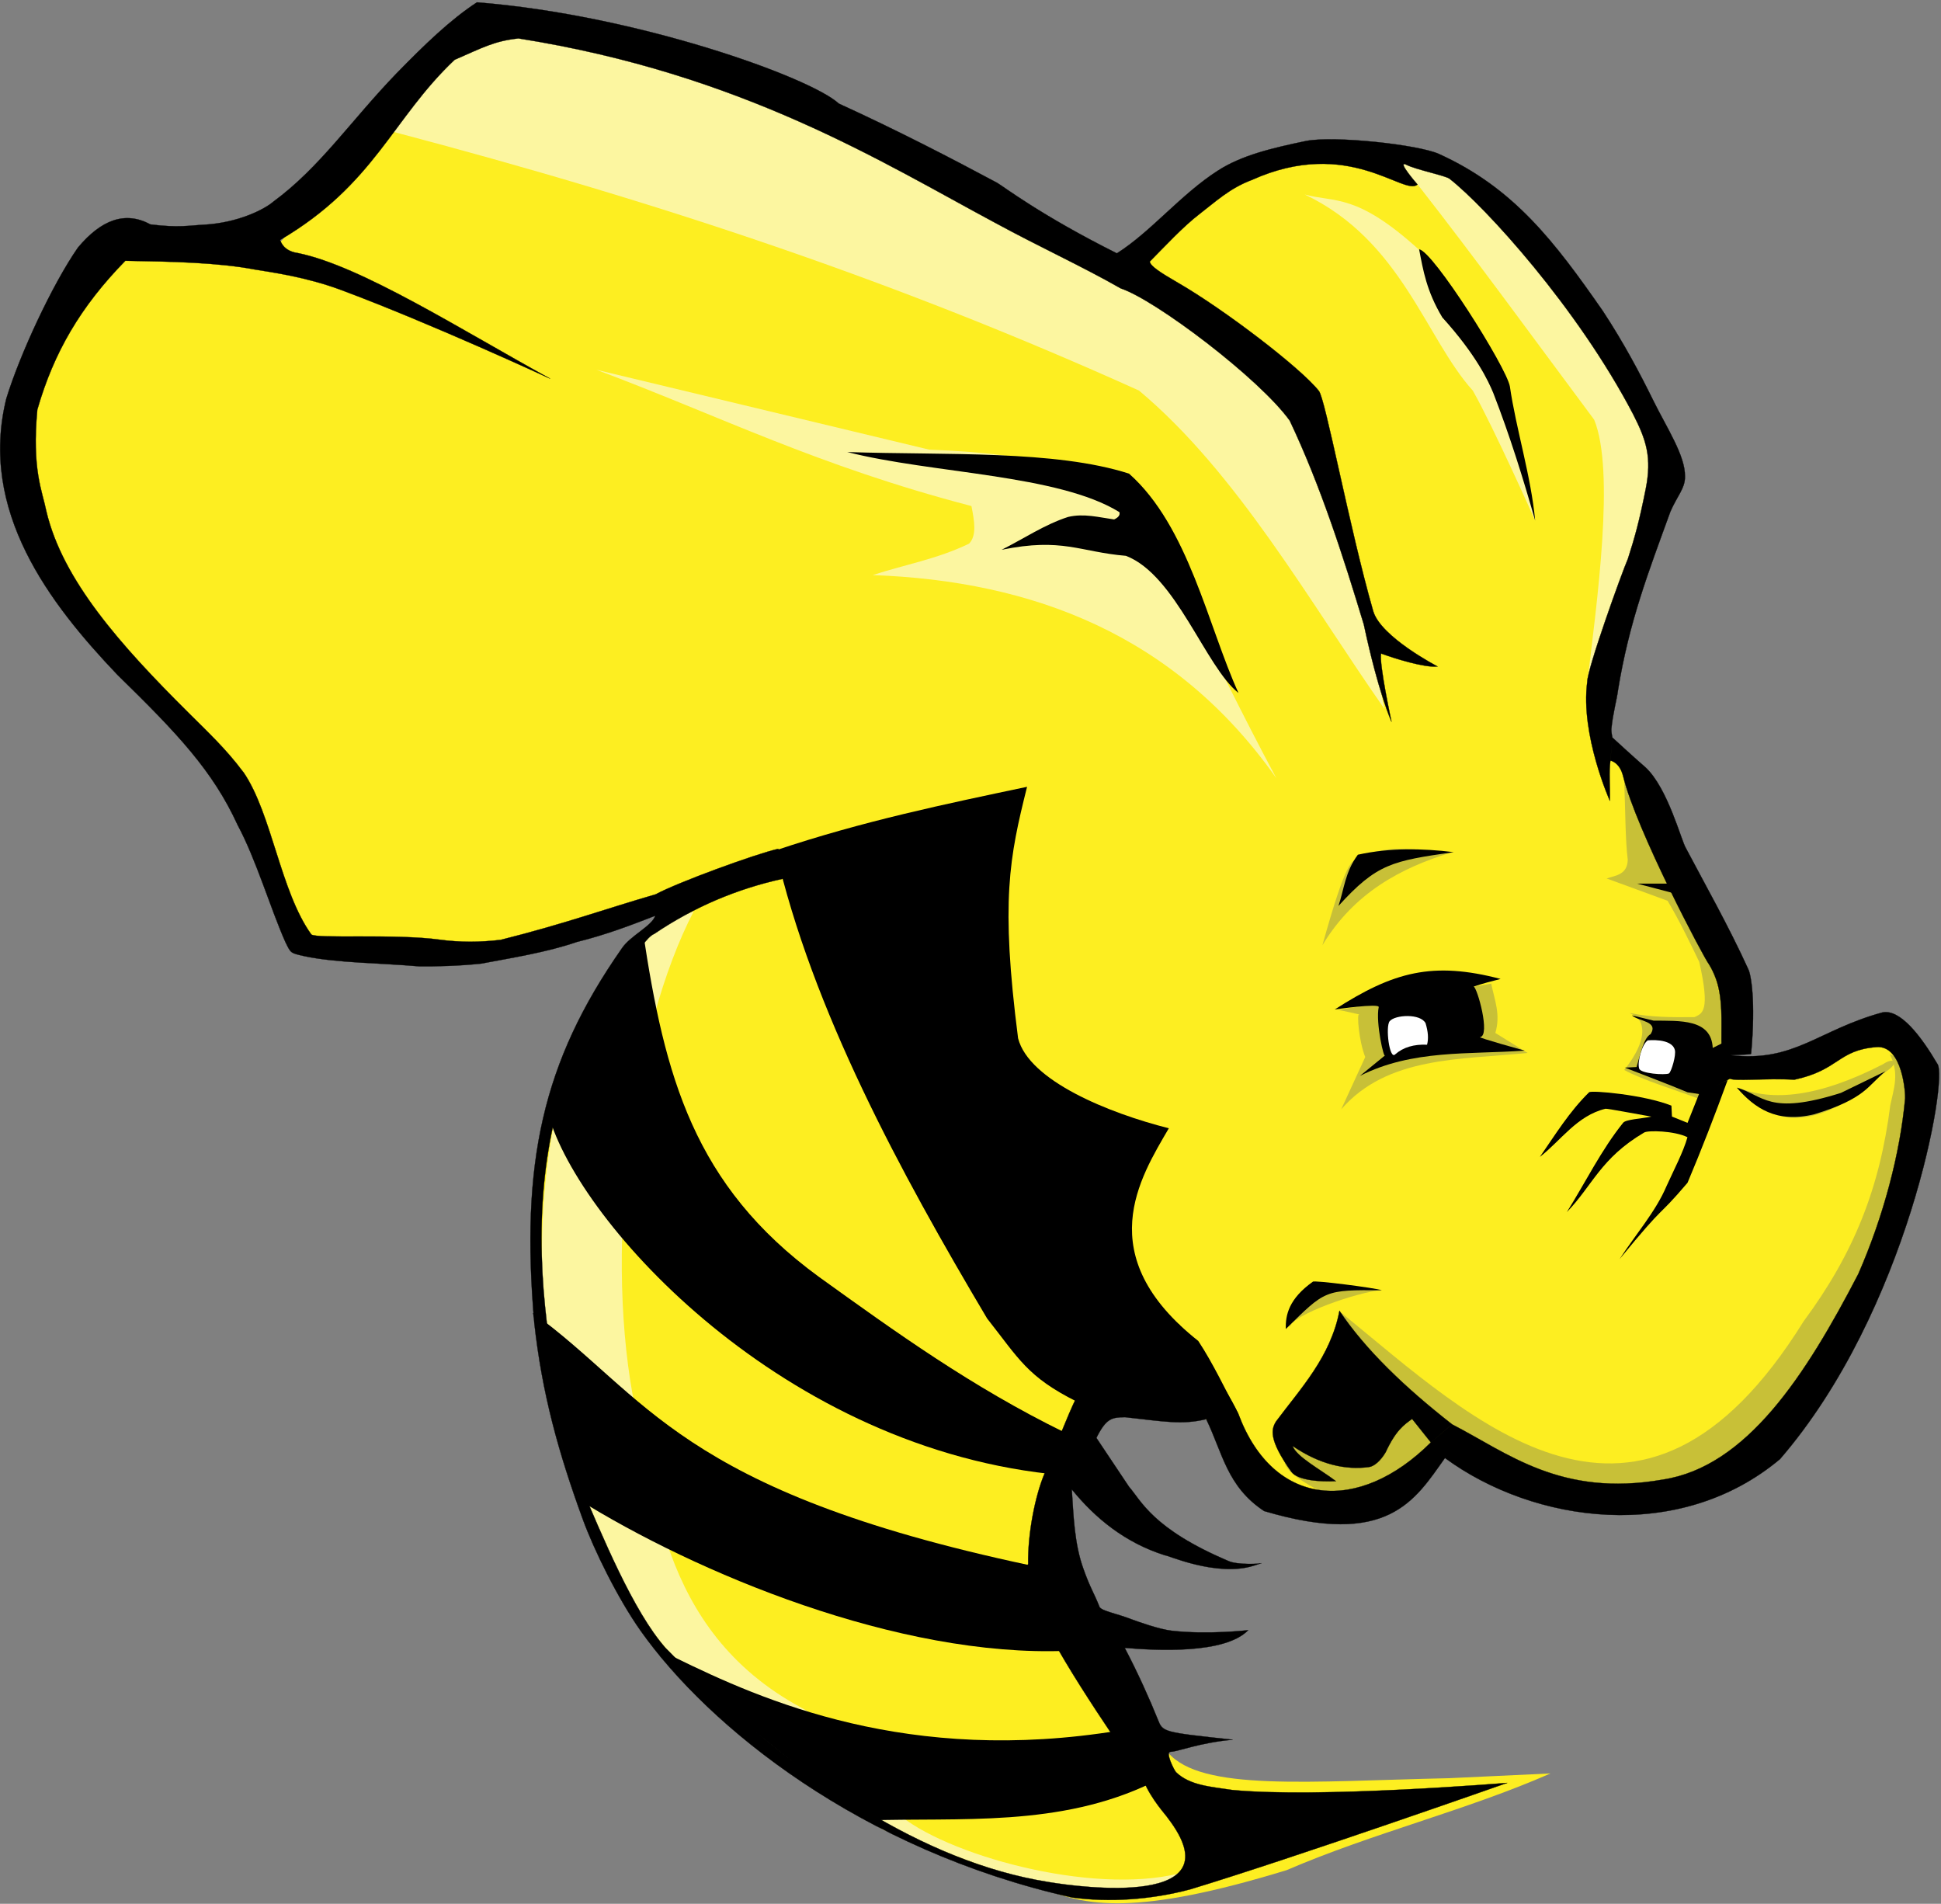
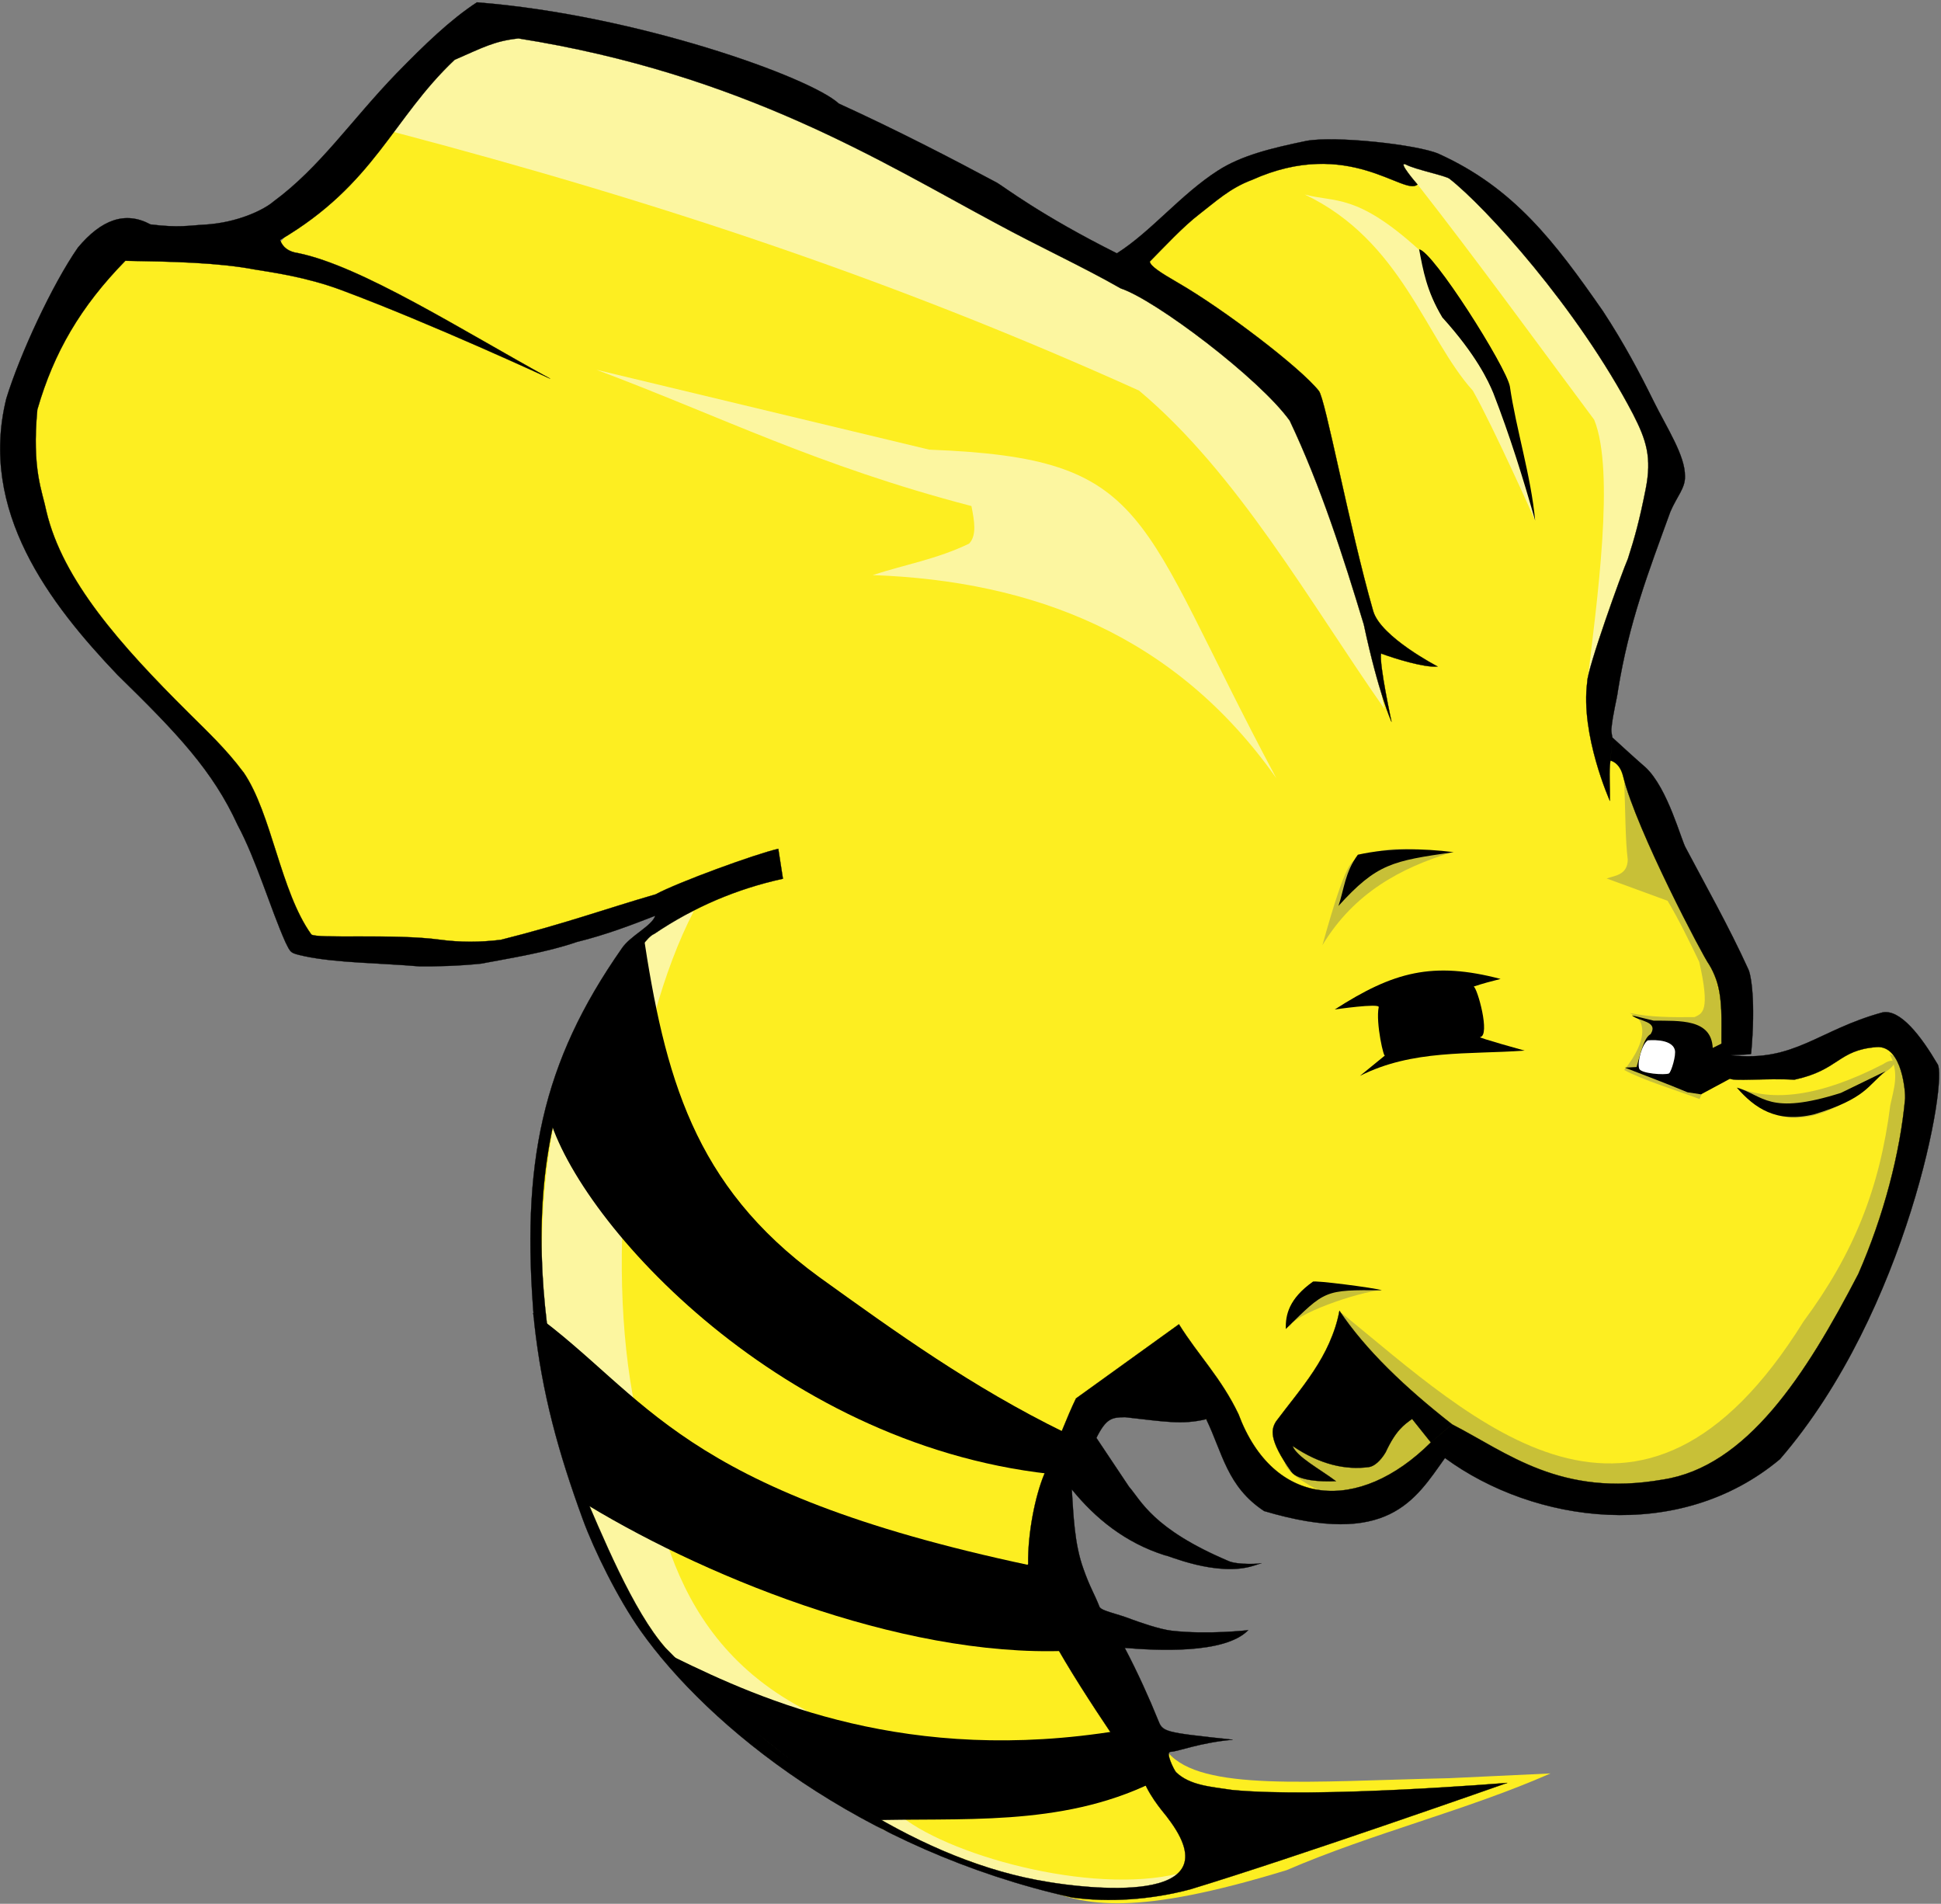
<svg xmlns="http://www.w3.org/2000/svg" width="880" height="863" viewBox="0 0 880 863" fill="none">
  <rect x="0" y="0" width="880" height="863" fill="#808080" stroke="none" />
  <g clip-path="url(#clip0_26_68)">
    <path fill-rule="evenodd" clip-rule="evenodd" d="M503.127 120.752C495.417 99.637 230.207 -3.468 226.817 7.852C178.117 20.547 158.297 76.678 124.797 112.232L50.404 107.971C17.633 150.113 0.437 193.17 12.146 237.921C54.148 294.827 102.906 343.251 133.296 414.731C135.698 448.423 279.116 418.264 309.856 411.594C267.864 441.653 231.295 488.245 247.01 622.434C261.356 685.448 271.169 755.804 398.41 827.074C415.16 836.456 449.817 847.281 471.248 855.172C491.743 864.574 515.709 868.436 583.318 847.76C622.442 830.897 664.683 820.738 702.968 803.916L656.951 806.076C593.582 807.454 544.661 812.181 529.571 794.475L471.251 693.795L505.251 627.755C552.307 632.582 567.926 670.741 609.401 685.273L658.286 649.058C800.276 732.874 856.766 595.938 872.956 489.288C871.229 445.896 779.004 502.899 784.594 482.61C786.761 435.966 748.74 374.94 724.174 327.39L752.604 217.38C765.504 205.89 692.884 83.52 633.584 68.26C581.554 54.869 503.124 120.752 503.124 120.752L503.127 120.752Z" fill="#FDEE21" />
    <path fill-rule="evenodd" clip-rule="evenodd" d="M736.387 354.55C736.897 366.366 736.84 380.737 737.982 389.7C737.785 396.538 732.659 396.788 728.417 398.221L756.048 408.34C761.534 417.571 765.942 426.803 770.395 436.034C775.56 458.742 771.705 459.391 768.27 461.065C758.243 461.167 748.245 461.186 738.912 459.201C743.093 461.407 744.012 463.016 744.455 465.843C745.27 471.055 741.914 478.172 736.388 485.031C744.559 489.565 759.459 494.001 770.528 498.212L783.148 470.119C777.433 428.848 760.102 390.811 736.387 354.55Z" fill="#C8C037" />
    <path fill-rule="evenodd" clip-rule="evenodd" d="M787.957 492.98C803.281 499.367 824.452 497.494 853.805 482.367C858.17 479.263 862.236 481.118 854.424 486.225C815.925 520.772 797.497 503.49 787.957 492.98Z" fill="#C8C037" />
    <path fill-rule="evenodd" clip-rule="evenodd" d="M856.747 477.84C861.299 486.556 858.541 493.645 857.013 501.007C852.259 538.456 840.59 568.063 817.692 599.001C743.214 718.741 668.022 643.818 608.072 595.055L583.274 657.192C581.958 662.639 576.483 666.88 615.211 683.93L654.663 656.063C805.123 770.543 911.743 495.823 856.743 477.843L856.747 477.84Z" fill="#C8C037" />
    <path fill-rule="evenodd" clip-rule="evenodd" d="M626.217 584.839C616.066 585.564 585.856 595.836 584.511 601.785L598.413 581.073L626.217 584.839Z" fill="#C8C037" />
-     <path fill-rule="evenodd" clip-rule="evenodd" d="M606.477 457.869C608.336 457.869 617.265 460.266 616.307 459.733C614.937 458.971 616.154 472.252 618.964 479.172L608.071 502.872C628.936 478.809 661.929 480.41 692.557 477.308L677.945 468.255C680.483 459.788 677.494 453.09 676.085 445.887L606.477 457.869Z" fill="#C8C037" />
    <path fill-rule="evenodd" clip-rule="evenodd" d="M657.747 386.509C635.36 393.372 613.931 404.584 599.544 428.485C610.52 389.09 612.757 390.586 616.301 388.639C631.652 381.774 644.223 386.053 657.747 386.509Z" fill="#C8C037" />
    <path fill-rule="evenodd" clip-rule="evenodd" d="M538.197 848.25C511.127 878.12 450.727 845.99 400.567 829.61C273.107 748.56 248.207 672.26 246.477 597.41C239.924 490.19 272.847 427.89 314.491 413.14C286.93 466.269 274.081 561.64 286.86 632.56C297.175 672.015 297.389 738.56 363.405 774.18C395.732 792.379 386.976 806.548 408.836 823.593C432.791 842.272 499.583 860.03 538.196 848.251L538.197 848.25Z" fill="#FCF6A0" />
    <path fill-rule="evenodd" clip-rule="evenodd" d="M578.637 352.74C532.806 287.749 468.347 263.353 395.657 260.687C410.225 255.938 424.793 253.466 439.361 246.441C442.928 242.693 441.762 236.097 440.424 229.399C370.454 211.129 326.294 188.549 270.394 167.618L421.304 203.833C523.214 207.706 514.462 232.865 578.644 352.743L578.637 352.74Z" fill="#FCF6A0" />
    <path fill-rule="evenodd" clip-rule="evenodd" d="M627.707 321.4C593.837 273.05 560.987 214.37 516.397 177.05C408.757 128.466 302.277 92.384 177.487 59.55L217.314 8.334C349.734 38.561 474.114 89.142 585.524 172.524C604.373 220.184 616.943 267.907 627.697 321.394L627.707 321.4Z" fill="#FCF6A0" />
    <path fill-rule="evenodd" clip-rule="evenodd" d="M695.987 235.96C695.987 235.96 676.999 193.361 667.754 177.094C646.308 153.328 635.464 109.04 591.541 88.172C605.433 91.923 614.94 87.454 643.3 113.164L687.969 197.898L695.987 235.96Z" fill="#FCF6A0" />
    <path fill-rule="evenodd" clip-rule="evenodd" d="M719.608 309.76C723.987 272.852 732.303 213.65 722.759 190.26C696.209 154.636 669.469 117.814 642.719 83.63C638.289 79.507 635.099 73.911 631.609 69.546C669.219 79.29 708.469 105.44 761.399 208.676L719.608 309.76Z" fill="#FCF6A0" />
-     <path fill-rule="evenodd" clip-rule="evenodd" d="M561.488 314.12C546.508 302.33 533.157 260.63 510.457 251.96C489.446 250.202 481.742 243.591 454.113 249.221C464.134 244.2 473.595 237.775 484.247 234.336C491.463 232.633 498.231 234.52 505.115 235.469C506.814 234.666 507.928 233.666 507.513 232.156C479.701 214.969 422.647 214.724 384.133 204.913C428.832 206.409 478.289 203.932 511.883 214.704C538.896 238.677 547.671 283.824 561.488 314.12Z" fill="black" />
    <path fill-rule="evenodd" clip-rule="evenodd" d="M643.397 113.026C649.599 113.59 682.971 166.379 684.539 175.163C687.315 194.365 694.159 215.891 695.999 235.982C690.503 216.713 684.513 197.445 677.025 178.176C674.836 172.87 669.301 160.874 653.918 143.907C646.756 131.948 645.209 122.548 643.398 113.027L643.397 113.026Z" fill="black" />
-     <path fill-rule="evenodd" clip-rule="evenodd" d="M756.488 400.55H742.21L757.991 404.692L756.488 400.55Z" fill="black" />
+     <path fill-rule="evenodd" clip-rule="evenodd" d="M756.488 400.55H742.21L756.488 400.55Z" fill="black" />
    <path fill-rule="evenodd" clip-rule="evenodd" d="M659.068 386.289C644.71 384.524 629.977 384.29 615.62 387.446C609.767 395.307 609.364 403.302 606.807 410.691C624.261 391.455 631.187 390.278 659.068 386.289Z" fill="black" />
    <path fill-rule="evenodd" clip-rule="evenodd" d="M854.887 485.569C846.897 491.946 846.099 497.948 822.474 505.141C805.246 509.215 795.513 502.31 787.404 493.025C799.698 496.547 801.663 505.835 834.629 495.422L854.887 485.569Z" fill="black" />
-     <path fill-rule="evenodd" clip-rule="evenodd" d="M783.287 489.56C777.537 505.372 771.338 521.351 765.088 536.16C750.205 553.614 756.548 543.667 734.269 570.777C741.398 559.779 750.669 549.211 755.523 537.757C758.933 530.214 763.177 522.214 765.056 515.513C759.148 512.563 747.057 512.329 745.417 513.388C725.609 525.071 722.035 537.435 710.358 549.474C718.821 535.944 726.051 521.176 735.863 508.998C736.981 507.417 744.245 507.112 748.712 506.179C741.771 504.988 728.926 502.494 727.892 502.607C714.97 505.712 707.729 516.968 698.136 524.443C705.13 514.345 711.572 503.831 720.453 495.151C721.331 494.13 745.336 496.233 757.777 501.198L758.024 506.147L765.087 508.998L770.4 495.684L783.287 489.56Z" fill="black" />
    <path fill-rule="evenodd" clip-rule="evenodd" d="M626.537 584.89C623.349 583.8 595.187 580.178 595.187 581.028C584.374 588.724 582.734 596.087 582.966 602.464C600.955 584.767 600.284 584.718 626.537 584.89Z" fill="black" />
    <path fill-rule="evenodd" clip-rule="evenodd" d="M605.147 457.61C605.147 457.61 625.469 454.647 625.073 456.545C623.601 463.595 627.561 480.778 627.996 478.381L616.572 487.701C640.498 475.672 665.685 478.089 691.228 476.251C691.228 476.251 669.721 470.312 671.036 470.126C675.834 469.446 669.759 447.696 668.113 447.225C672.205 445.84 676.201 444.796 680.334 443.763C649.578 435.715 631.793 440.457 605.146 457.61L605.147 457.61Z" fill="black" />
    <path fill-rule="evenodd" clip-rule="evenodd" d="M781.027 472.78L776.51 475.043C775.87 461.812 761.66 462.783 749.677 462.661L739.846 460.265C742.835 463.031 752.075 462.814 748.348 468.786C745.211 470.462 743.768 477.656 741.972 483.698L736.658 483.964C746.045 487.633 754.753 490.848 765.086 495.148L771.197 496.08L785.809 488.225L781.027 472.78Z" fill="black" />
-     <path fill-rule="evenodd" clip-rule="evenodd" d="M646.328 463.859C644.04 459.334 632.534 459.977 630.053 462.904C628.037 465.283 629.927 480.546 632.512 477.972C636.249 474.687 641.13 473.314 646.992 473.579C647.731 470.759 647.469 467.714 646.328 463.859Z" fill="white" />
    <path fill-rule="evenodd" clip-rule="evenodd" d="M756.677 486.599C757.759 485.808 760.046 478.155 759.307 475.866C757.796 470.463 747.095 471.6 747.095 471.6C744.485 473.136 742.197 481.559 743.151 484.339C743.606 486.691 754.96 487.442 756.677 486.599Z" fill="white" />
    <path fill-rule="evenodd" clip-rule="evenodd" d="M299.107 750.64L305.867 751.301C345.938 770.976 411.917 800.148 507.437 784.472L522.425 808.056C480.358 828.498 435.113 823.794 392.715 825.228L299.107 750.64Z" fill="black" />
    <path fill-rule="evenodd" clip-rule="evenodd" d="M241.577 595.1L261.65 679.368C315.39 712.961 407.19 751.438 483.71 748.333L466.8 709.533C307.07 675.613 293.56 632.733 241.58 595.093L241.577 595.1Z" fill="black" />
    <path fill-rule="evenodd" clip-rule="evenodd" d="M291.528 422.489C301.338 487.791 314.435 537.299 371.218 578.769C406.022 603.799 440.569 628.723 482.588 649.293C482.588 649.293 478.904 668.464 475.825 668.122C350.775 654.232 259.225 550.542 248.135 503.182C258.876 466.853 274.284 444.161 291.524 422.489H291.528Z" fill="black" />
-     <path fill-rule="evenodd" clip-rule="evenodd" d="M351.637 385.489C368.301 457.865 408.034 531.169 447.526 597.669C462.003 616.038 465.792 624.144 488.105 635.328C518.264 644.878 539.591 642.44 561.482 641.004C555.484 629.902 550.153 618.298 543.265 607.864C494.247 569.099 516.901 533.804 529.921 511.458C502.665 504.571 466.551 489.933 461.576 470.68C453.577 408.409 457.639 388.655 465.645 356.67C428.736 364.452 391.336 372.164 351.635 385.49L351.637 385.489Z" fill="black" />
    <path fill-rule="evenodd" clip-rule="evenodd" d="M216.237 1.058C204.106 8.982 192.419 20.314 179.846 33.193C159.003 54.768 145.147 75.814 123.931 91.417C119.688 95.075 107.78 100.968 92.81 101.842C85.758 102.194 81.164 103.361 68.206 101.734C56.778 95.546 45.921 99.57 35.325 112.244C23.706 128.953 8.991 160.681 2.872 180.654C-9.739 231.591 22.413 273.559 53.246 305.904C80.675 332.7 96.489 349.446 107.751 374.011C116.278 389.944 122.595 411.81 129.434 427.141C131.901 432.001 131.388 431.976 138.026 433.441C152.359 436.499 172.241 436.523 189.941 438.045C197.599 438.152 208.116 437.867 218.081 436.828C231.812 434.235 247.944 431.695 261.465 427.018C274.678 423.765 286.45 419.259 297.062 415.111C295.693 419.755 285.584 424.226 281.794 430.113C245.824 481.603 235.971 527.421 242.233 599.713C245.775 631.755 253.129 658.318 264.225 688.71C269.302 702.618 280.107 724.644 290.461 739.275C321.251 782.781 390.133 838.649 486.021 860.155C502.75 862.442 521.736 861.222 539.592 856.467C586.918 842.121 683.372 808.192 683.372 808.192C683.372 808.192 597.753 815.275 558.542 811.398C549.464 809.978 539.461 809.497 533.137 803.311C532.076 801.941 528.222 794.179 530.711 794.109C534.106 794.014 543.853 789.969 558.902 788.627C526.773 785.168 527.231 785.209 524.886 779.356C521.239 770.272 515.657 757.854 509.909 746.989C524.027 748.18 555.285 749.935 565.893 738.987C565.893 738.987 547.396 741.122 531.05 739.205C525.543 738.559 516.159 735.211 513.34 734.176C506.002 731.318 499.96 730.43 498.552 728.566C496.004 722.081 494.277 719.899 491.201 711.21C487.035 699.706 486.705 686.873 485.912 675.127C496.605 688.307 510.23 699.402 528.268 705.068C528.499 704.581 551.668 715.14 568.494 709.71L571.982 708.585C571.982 708.896 560.834 709.562 556.745 707.538C522.526 692.993 517.375 680.262 511.85 673.939L497.073 651.806C501.568 642.845 504.109 642.504 510.062 642.421C528.073 644.422 535.91 645.961 546.869 643.317C554.275 658.557 556.276 673.888 573.134 684.979C629.3 701.651 641.503 680.028 655.107 660.922C695.519 690.58 761.307 699.725 806.997 661.437C865.083 594.225 883.473 488.267 878.322 482.217C871.068 469.91 861.55 457.218 853.377 458.972C824.247 466.924 813.506 481.702 784.642 478.331C788.08 478.137 793.861 478.044 793.905 477.716C796.129 453.275 793.726 441.449 792.653 439.419C783.894 420.102 772.392 399.773 764.375 384.538C762.309 381.377 756.239 357.373 746.067 347.89C741.705 344.165 731.028 334.344 731.028 334.344L730.124 344.783C730.124 344.783 734.297 345.413 735.886 351.88C741.908 376.397 772.573 434.365 774.824 437.143C785.692 454.688 775.928 476.544 784.191 488.806C784.985 490.364 801.048 488.67 813.498 489.435C833.971 485.031 833.107 476.009 850.792 474.653C862.705 473.739 863.9 496.113 863.743 497.849C861.523 522.553 854.008 551.276 842.507 577.507C818.595 623.576 791.816 664.953 753.837 670.723C707.511 678.818 683.438 658.565 658.325 645.668L648.718 653.861C616.081 686.362 577.329 683.475 561.479 641.01C553.589 624.537 543.307 614.441 534.503 600.31L487.815 633.937C483.929 641.908 479.15 654.477 473.345 668.517C469.31 678.278 465.926 695.042 466.146 708.973C460.161 719.168 486.875 760.515 503.755 785.665C508.736 793.086 518.034 806.05 518.345 806.858C521.693 815.541 529.024 823.207 529.469 824.142C560.806 865.014 489.938 855.602 475.302 853.133C446.426 848.532 418.181 836.47 391.632 820.341C390.091 819.405 388.556 818.456 387.027 817.493C355.476 797.627 326.446 772.21 301.763 747.07C287.045 730.404 273.031 696.243 262.68 672.025C247.167 613.799 224.904 512.875 285.212 436.395C289.035 432.023 293.16 424.745 296.672 423.305C314.59 411.186 334.047 402.926 354.97 398.339L352.858 384.776C342.409 387.15 307.225 400.019 297.277 405.405C274.654 411.963 255.889 418.811 227.057 426.03C217.685 427.177 208.465 427.198 199.478 425.977C178.737 423.159 143.384 425.676 141.129 423.581C127.085 403.996 123.24 368.905 110.426 350.125L110.275 349.938L110.113 349.76C102.643 339.72 93.936 331.53 85.361 323.01C54.653 292.5 28.37 263 21.013 231.74C19.163 222.51 14.399 212.95 16.931 185.64L16.977 185.506L17.022 185.372C24.41 159.859 36.429 139.062 56.828 118.219C78.056 118.562 99.068 119.028 115.435 122.155C122.944 123.411 138.559 125.451 154.687 131.459C195.509 146.666 249.447 171.668 249.447 171.668C208.959 149.432 163.686 120.553 135.097 114.725C130.843 114.122 128.229 112.182 126.966 108.795C169.965 83.531 177.831 53.786 206.113 27.109C219.038 21.483 224.078 18.61 235.06 17.417C336.63 33.477 400.57 73.932 451.15 100.983C471.679 112.147 490.341 120.589 508.165 130.756C523.789 135.895 570.936 171.49 584.734 190.681C598.751 220.276 608.985 252.244 618.319 283.092C625.012 314.467 630.883 327.194 630.883 327.194C630.883 327.194 625.194 300.951 626.142 296.236C632.04 298.44 645.983 302.793 651.763 302.117C651.763 302.117 625.945 288.771 622.562 276.976C611.706 239.129 600.818 180.211 597.882 177.139C589.608 166.728 555.105 140.323 533.941 128.109C525.935 123.488 521.608 120.622 521.27 118.591C528.031 111.761 536.381 102.726 543.868 96.985C551.045 91.482 557.579 85.276 567.581 81.562C611.544 61.762 636.682 89.18 642.647 83.628C642.647 83.628 633.189 72.787 637.39 74.571C641.692 76.902 655.713 79.65 657.252 81.081C673.275 93.615 715.165 139.425 740.413 187.761C746.477 199.601 748.942 207.397 746.13 221.654C743.31 235.924 741.128 243.771 738.052 253.301C735.274 259.672 719.554 303.289 719.615 309.149C716.448 333.081 729.879 363.042 729.879 363.042C730.006 354.909 729.379 350.576 730.116 344.76L731.02 334.367C731.02 334.367 730.447 331.602 730.551 330.507C731.233 323.32 732.996 317.278 733.513 313.162C738.561 281.907 747.335 259.407 757.288 231.98C760.246 225.058 764.116 221.209 763.919 215.939C764.081 206.587 755.714 194.035 749.667 181.776C743.567 169.386 736.277 155.574 726.707 141.016C704.887 109.64 686.287 85.091 652.227 69.727C642.697 65.545 605.197 61.456 592.247 63.885C576.537 67.158 563.027 70.386 552.257 77.283C535.307 88.137 521.987 104.942 506.367 114.844C471.807 97.562 455.127 84.628 452.017 82.845C431.477 71.839 406.817 59.067 380.287 46.955C367.567 35.093 288.577 6.722 216.247 1.063L216.237 1.058ZM658.317 645.648C637.017 628.998 619.087 611.858 607.267 594.208C603.409 614.966 589.403 629.75 578.579 644.291C576.425 647.701 574.872 652.351 585.482 667.17C588.341 671.118 598.689 671.792 605.674 671.43C598.567 666.058 587.756 660.377 586.014 655.453C598.515 663.964 610.09 666.41 620.552 665.04C622.942 664.771 625.912 662.236 628.207 658.334C632.871 648.314 636.522 645.901 640.212 643.204L648.714 653.855L658.317 645.648Z" fill="black" stroke="black" stroke-width="0.114" />
  </g>
  <defs>
    <clipPath id="clip0_26_68">
      <rect width="880" height="863" fill="white" />
    </clipPath>
  </defs>
</svg>